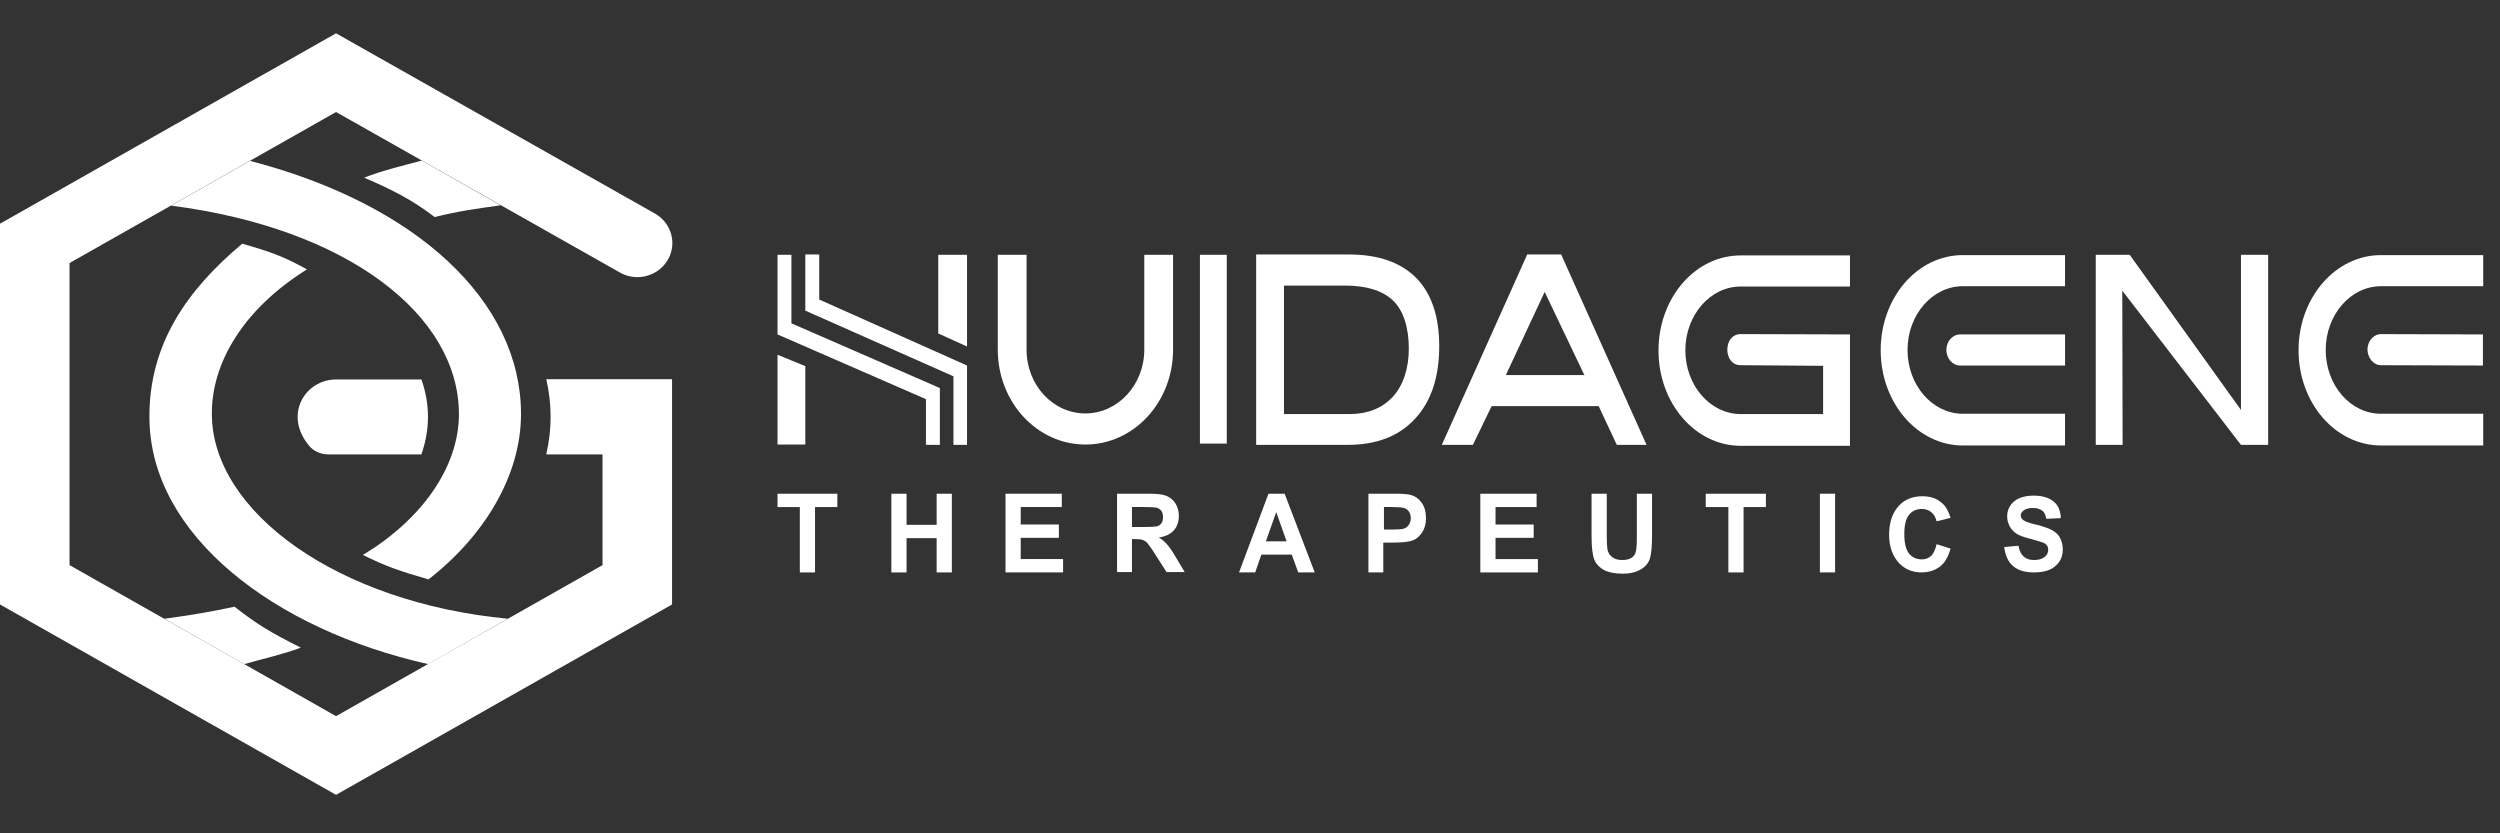
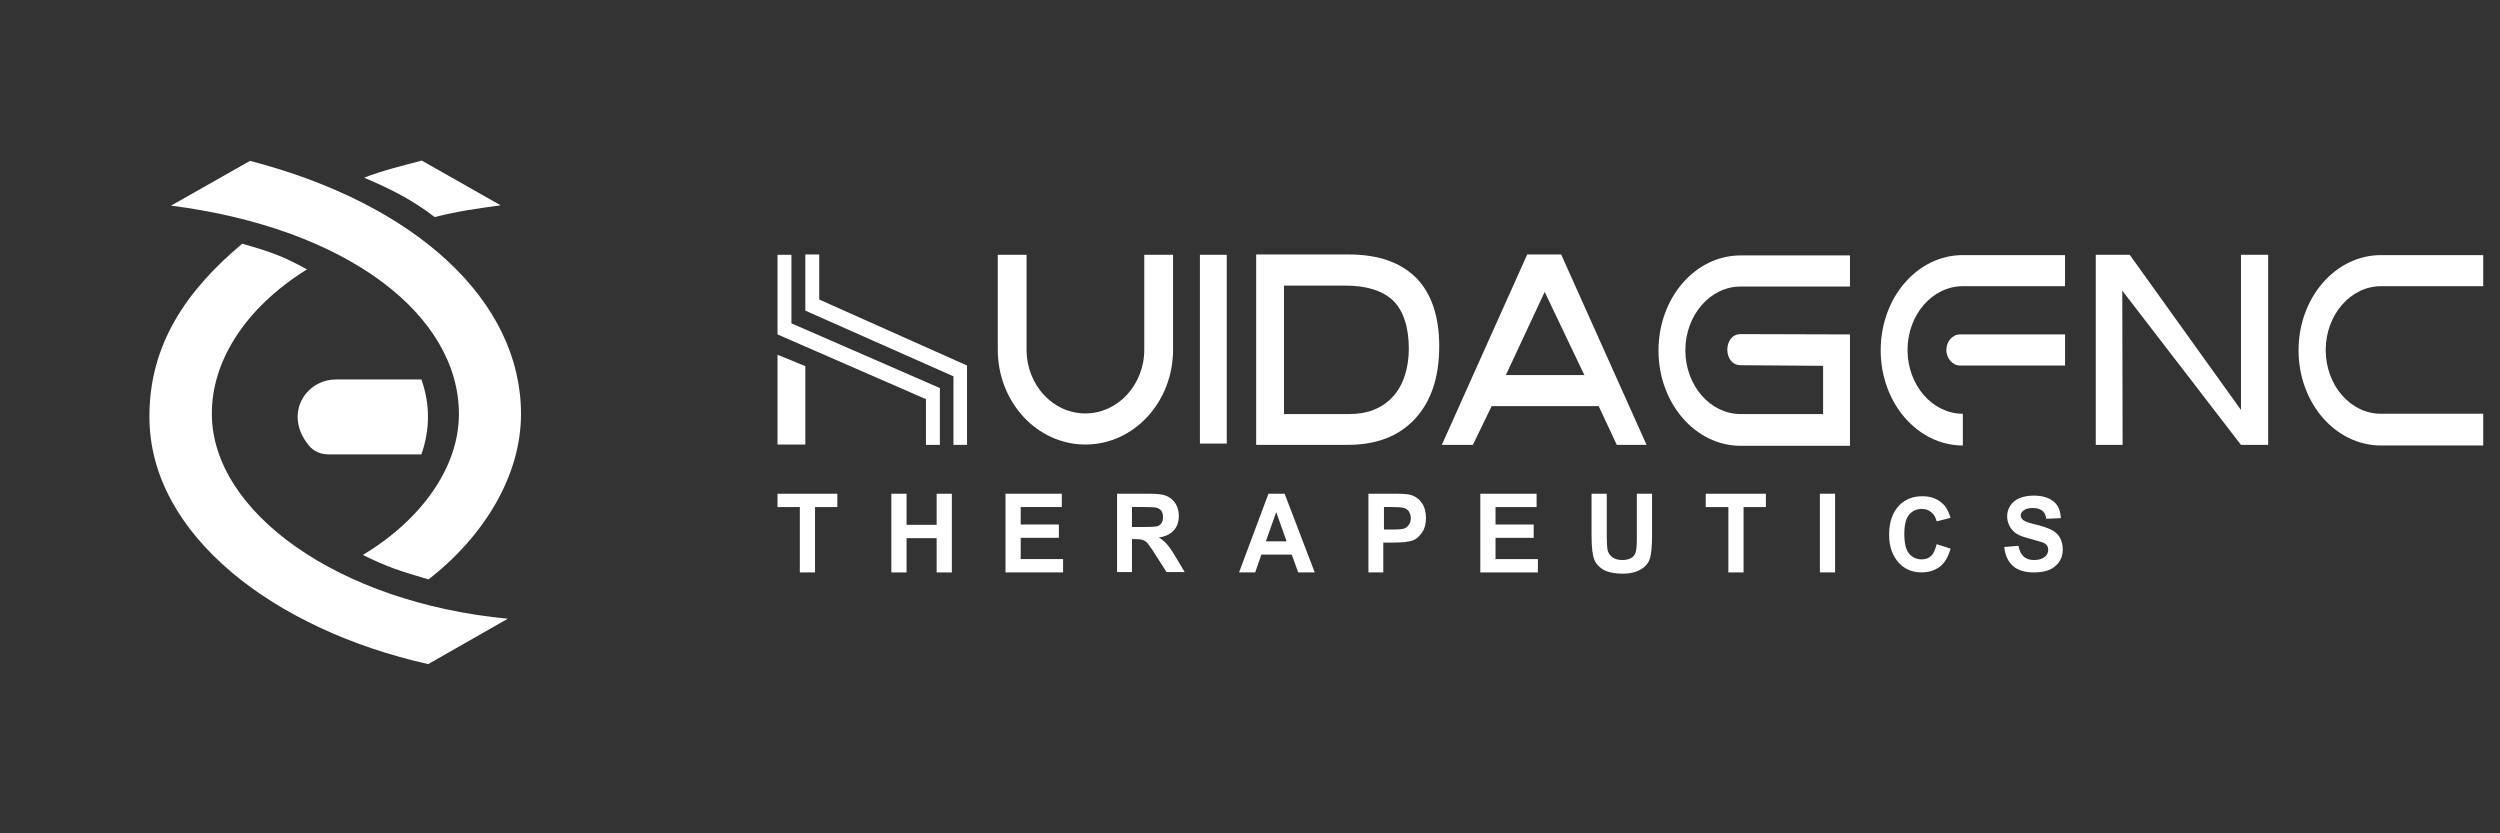
<svg xmlns="http://www.w3.org/2000/svg" width="171" height="57" viewBox="0 0 171 57" fill="none">
  <rect x="0" y="0" width="171" height="57" fill="#333333" stroke="none" />
-   <path fill-rule="evenodd" clip-rule="evenodd" d="M37.364 31.08H41.213V38.654L22.985 48.985L4.756 38.654V17.992L22.985 7.662L42.408 18.644C43.514 19.273 44.952 18.926 45.638 17.841C46.346 16.712 45.947 15.258 44.797 14.607L22.985 2.279L0 15.301V41.345L22.985 54.367L45.969 41.345V25.936H37.364C37.762 27.651 37.762 29.365 37.364 31.08Z" fill="white" />
  <path fill-rule="evenodd" clip-rule="evenodd" d="M21.126 30.471C21.436 30.862 21.945 31.079 22.431 31.079H28.825C29.422 29.364 29.422 27.65 28.825 25.957H22.985C20.883 25.957 19.379 28.344 21.126 30.471Z" fill="white" />
  <path fill-rule="evenodd" clip-rule="evenodd" d="M28.846 10.982C27.563 11.33 26.103 11.677 24.908 12.154C26.789 12.957 28.204 13.674 29.731 14.846C31.478 14.412 32.562 14.281 34.244 14.043L28.846 10.982Z" fill="white" />
  <path fill-rule="evenodd" clip-rule="evenodd" d="M34.732 42.321C23.096 41.214 14.512 35.007 14.49 28.323C14.468 24.85 16.614 21.161 20.994 18.426C19.313 17.493 18.45 17.211 16.57 16.668C12.809 19.815 10.199 23.526 10.221 28.518C10.221 36.613 18.804 43.081 29.29 45.425L34.732 42.321Z" fill="white" />
  <path fill-rule="evenodd" clip-rule="evenodd" d="M11.701 14.064C23.846 15.627 31.39 21.595 31.39 28.323C31.39 31.969 28.824 35.55 24.82 37.959C26.456 38.763 27.297 39.045 29.31 39.631C33.137 36.657 35.637 32.512 35.637 28.323C35.637 20.575 28.47 13.956 17.099 11.004L11.701 14.064Z" fill="white" />
-   <path fill-rule="evenodd" clip-rule="evenodd" d="M16.702 45.426C17.985 45.057 19.379 44.754 20.574 44.298C18.494 43.256 17.565 42.692 16.039 41.498C14.446 41.845 13.008 42.084 11.238 42.323L16.702 45.426Z" fill="white" />
  <path fill-rule="evenodd" clip-rule="evenodd" d="M54.708 39.154V34.683H53.182V33.772H57.274V34.683H55.748V39.154H54.708Z" fill="white" />
  <path fill-rule="evenodd" clip-rule="evenodd" d="M60.969 39.154V33.772H62.008V35.898H64.066V33.772H65.106V39.154H64.066V36.81H62.008V39.154H60.969Z" fill="white" />
  <path fill-rule="evenodd" clip-rule="evenodd" d="M68.777 39.152V33.77H72.627V34.681H69.817V35.875H72.427V36.786H69.817V38.24H72.715V39.152H68.777Z" fill="white" />
  <path fill-rule="evenodd" clip-rule="evenodd" d="M76.408 39.152V33.77H78.598C79.151 33.77 79.549 33.813 79.793 33.922C80.036 34.03 80.235 34.182 80.39 34.421C80.545 34.659 80.633 34.941 80.633 35.267C80.633 35.679 80.523 36.027 80.279 36.287C80.036 36.548 79.704 36.7 79.262 36.765C79.483 36.895 79.66 37.047 79.815 37.22C79.97 37.394 80.169 37.676 80.412 38.089L81.032 39.13H79.793L79.041 37.958C78.775 37.524 78.576 37.264 78.488 37.155C78.399 37.047 78.289 36.982 78.178 36.938C78.067 36.895 77.89 36.873 77.647 36.873H77.426V39.13H76.408V39.152ZM77.448 36.048H78.222C78.687 36.048 78.996 36.027 79.129 36.005C79.262 35.962 79.373 35.897 79.439 35.788C79.527 35.679 79.549 35.528 79.549 35.354C79.549 35.18 79.505 35.05 79.439 34.941C79.35 34.833 79.24 34.768 79.107 34.724C78.996 34.703 78.731 34.681 78.244 34.681H77.426V36.048H77.448Z" fill="white" />
  <path fill-rule="evenodd" clip-rule="evenodd" d="M89.927 39.152H88.798L88.356 37.937H86.276L85.856 39.152H84.75L86.763 33.77H87.869L89.927 39.152ZM88.002 37.025L87.294 35.028L86.586 37.025H88.002Z" fill="white" />
  <path fill-rule="evenodd" clip-rule="evenodd" d="M93.6 39.152V33.77H95.281C95.9 33.77 96.321 33.791 96.498 33.856C96.807 33.943 97.051 34.117 97.25 34.399C97.449 34.681 97.537 35.028 97.537 35.441C97.537 35.831 97.449 36.157 97.272 36.417C97.095 36.678 96.896 36.873 96.63 36.96C96.365 37.068 95.922 37.112 95.303 37.112H94.617V39.152H93.6ZM94.662 34.681V36.222H95.237C95.635 36.222 95.878 36.2 96.033 36.157C96.166 36.114 96.276 36.027 96.365 35.897C96.453 35.766 96.498 35.614 96.498 35.441C96.498 35.267 96.453 35.115 96.365 34.985C96.276 34.855 96.166 34.79 96.033 34.746C95.9 34.703 95.613 34.681 95.17 34.681H94.662Z" fill="white" />
  <path fill-rule="evenodd" clip-rule="evenodd" d="M101.254 39.154V33.772H105.103V34.683H102.294V35.877H104.904V36.788H102.294V38.242H105.192V39.154H101.254Z" fill="white" />
  <path fill-rule="evenodd" clip-rule="evenodd" d="M108.863 33.77H109.903V36.678C109.903 37.133 109.925 37.416 109.947 37.568C109.991 37.806 110.102 37.98 110.279 38.11C110.456 38.24 110.677 38.306 110.965 38.306C111.208 38.306 111.407 38.262 111.562 38.175C111.717 38.089 111.828 37.958 111.872 37.785C111.938 37.633 111.96 37.264 111.96 36.743V33.77H113V36.591C113 37.307 112.956 37.828 112.867 38.154C112.779 38.479 112.58 38.74 112.248 38.935C111.938 39.13 111.518 39.239 110.987 39.239C110.456 39.239 110.036 39.152 109.726 39C109.416 38.826 109.195 38.609 109.062 38.306C108.93 38.002 108.863 37.459 108.863 36.656V33.77Z" fill="white" />
  <path fill-rule="evenodd" clip-rule="evenodd" d="M118.22 39.154V34.683H116.672V33.772H120.787V34.683H119.26V39.154H118.22Z" fill="white" />
  <path d="M125.52 33.77H124.48V39.152H125.52V33.77Z" fill="white" />
  <path fill-rule="evenodd" clip-rule="evenodd" d="M132.467 37.221L133.418 37.524C133.263 38.089 133.02 38.501 132.688 38.761C132.334 39.022 131.914 39.152 131.427 39.152C130.808 39.152 130.299 38.935 129.901 38.523C129.458 38.045 129.215 37.394 129.215 36.591C129.215 35.723 129.436 35.072 129.901 34.573C130.299 34.16 130.83 33.943 131.493 33.943C132.046 33.943 132.489 34.095 132.843 34.421C133.108 34.638 133.285 34.985 133.418 35.419L132.467 35.658C132.4 35.398 132.29 35.18 132.091 35.029C131.914 34.877 131.693 34.812 131.449 34.812C131.095 34.812 130.808 34.942 130.586 35.202C130.365 35.463 130.255 35.897 130.255 36.526C130.255 37.156 130.365 37.611 130.586 37.872C130.808 38.132 131.095 38.262 131.449 38.262C131.715 38.262 131.936 38.175 132.113 38.002C132.246 37.872 132.378 37.59 132.467 37.221Z" fill="white" />
  <path fill-rule="evenodd" clip-rule="evenodd" d="M137.09 37.416L138.063 37.33C138.174 37.981 138.528 38.306 139.125 38.306C139.435 38.306 139.656 38.241 139.833 38.111C140.01 37.981 140.098 37.807 140.098 37.612C140.098 37.503 140.076 37.395 140.01 37.308C139.944 37.221 139.855 37.156 139.744 37.112C139.634 37.069 139.324 36.982 138.86 36.852C138.439 36.743 138.13 36.635 137.93 36.505C137.731 36.375 137.577 36.201 137.466 36.006C137.355 35.789 137.289 35.572 137.289 35.333C137.289 35.051 137.355 34.812 137.51 34.573C137.665 34.356 137.864 34.182 138.13 34.074C138.395 33.965 138.705 33.9 139.103 33.9C139.678 33.9 140.121 34.031 140.452 34.291C140.784 34.551 140.939 34.942 140.961 35.441L139.966 35.485C139.921 35.203 139.833 35.029 139.678 34.92C139.523 34.812 139.324 34.747 139.059 34.747C138.793 34.747 138.594 34.79 138.439 34.899C138.307 34.986 138.218 35.116 138.218 35.246C138.218 35.376 138.284 35.506 138.417 35.593C138.55 35.68 138.837 35.789 139.324 35.897C139.833 36.027 140.187 36.157 140.408 36.288C140.629 36.418 140.806 36.592 140.917 36.809C141.028 37.026 141.094 37.286 141.094 37.59C141.094 38.024 140.939 38.415 140.607 38.697C140.298 39.001 139.789 39.153 139.103 39.153C137.886 39.153 137.223 38.567 137.09 37.416Z" fill="white" />
  <path fill-rule="evenodd" clip-rule="evenodd" d="M78.269 17.428V23.917C78.269 26.326 76.455 28.279 74.243 28.279C72.009 28.279 70.217 26.326 70.217 23.917V17.428H68.248V23.917C68.248 27.498 70.925 30.406 74.243 30.406C77.561 30.406 80.238 27.498 80.238 23.917V17.428H78.269Z" fill="white" />
  <path fill-rule="evenodd" clip-rule="evenodd" d="M134.06 25.002H141.25V22.875H134.06C133.551 22.875 133.131 23.352 133.131 23.939C133.131 24.503 133.551 25.002 134.06 25.002Z" fill="white" />
  <path fill-rule="evenodd" clip-rule="evenodd" d="M155.141 17.428V30.428H153.282L145.164 19.88L145.186 30.428H143.35V17.428H145.672L153.282 28.041V17.428H155.141Z" fill="white" />
  <path fill-rule="evenodd" clip-rule="evenodd" d="M126.538 30.428V22.875L119.06 22.853C117.844 22.853 117.844 24.98 119.06 24.98L124.701 25.023V28.322H119.06C116.981 28.322 115.278 26.369 115.278 23.96C115.278 21.551 116.981 19.598 119.06 19.598H126.538V17.471H119.06C115.941 17.471 113.441 20.379 113.441 23.982C113.441 27.584 115.963 30.493 119.06 30.493H126.538V30.428Z" fill="white" />
-   <path fill-rule="evenodd" clip-rule="evenodd" d="M141.248 28.301H134.258C132.178 28.301 130.475 26.348 130.475 23.939C130.475 21.529 132.178 19.576 134.258 19.576H141.248V17.449H134.258C131.138 17.449 128.639 20.358 128.639 23.96C128.639 27.563 131.161 30.471 134.258 30.471H141.248V28.301Z" fill="white" />
+   <path fill-rule="evenodd" clip-rule="evenodd" d="M141.248 28.301H134.258C132.178 28.301 130.475 26.348 130.475 23.939C130.475 21.529 132.178 19.576 134.258 19.576H141.248V17.449H134.258C131.138 17.449 128.639 20.358 128.639 23.96C128.639 27.563 131.161 30.471 134.258 30.471V28.301Z" fill="white" />
  <path fill-rule="evenodd" clip-rule="evenodd" d="M169.852 28.301H162.862C160.76 28.301 159.079 26.348 159.079 23.939C159.079 21.529 160.782 19.576 162.862 19.576H169.852V17.449H162.862C159.743 17.449 157.221 20.358 157.221 23.96C157.221 27.563 159.743 30.471 162.862 30.471H169.852V28.301Z" fill="white" />
-   <path fill-rule="evenodd" clip-rule="evenodd" d="M162.863 24.98L169.831 25.002V22.875L162.863 22.854C162.354 22.854 161.934 23.331 161.934 23.917C161.956 24.503 162.354 24.98 162.863 24.98Z" fill="white" />
  <path d="M83.91 17.428H82.074V30.341H83.91V17.428Z" fill="white" />
  <path fill-rule="evenodd" clip-rule="evenodd" d="M55.084 17.406V21.248L65.216 25.74V30.428H66.145V25.002L56.035 20.488V17.406H55.084Z" fill="white" />
  <path fill-rule="evenodd" clip-rule="evenodd" d="M53.182 24.264V30.406H55.084V25.045L53.182 24.264Z" fill="white" />
-   <path fill-rule="evenodd" clip-rule="evenodd" d="M64.176 17.428V22.81L66.145 23.7V17.428H64.176Z" fill="white" />
  <path fill-rule="evenodd" clip-rule="evenodd" d="M53.182 17.428V22.875L63.336 27.303V30.428H64.287V26.543L54.133 22.116V17.428H53.182Z" fill="white" />
  <path fill-rule="evenodd" clip-rule="evenodd" d="M85.922 30.428V17.406H87.47H92.249C94.284 17.406 95.81 17.949 96.872 19.012C97.912 20.076 98.443 21.638 98.443 23.678C98.443 25.805 97.89 27.455 96.784 28.649C95.678 29.842 94.151 30.428 92.182 30.428H87.47H85.922ZM87.824 28.323H92.293C93.532 28.323 94.527 27.932 95.257 27.151C95.987 26.37 96.363 25.176 96.363 23.852C96.363 22.441 96.01 21.248 95.279 20.553C94.572 19.88 93.466 19.533 91.983 19.533H87.824V28.323Z" fill="white" />
  <path fill-rule="evenodd" clip-rule="evenodd" d="M98.621 30.428L104.461 17.406H105.612H106.784L112.624 30.428H111.408H110.589L109.35 27.78H102.028L100.745 30.428H100.236H98.621ZM105.656 19.967L103.001 25.654H108.377L108.421 25.762L105.656 19.967Z" fill="white" />
</svg>